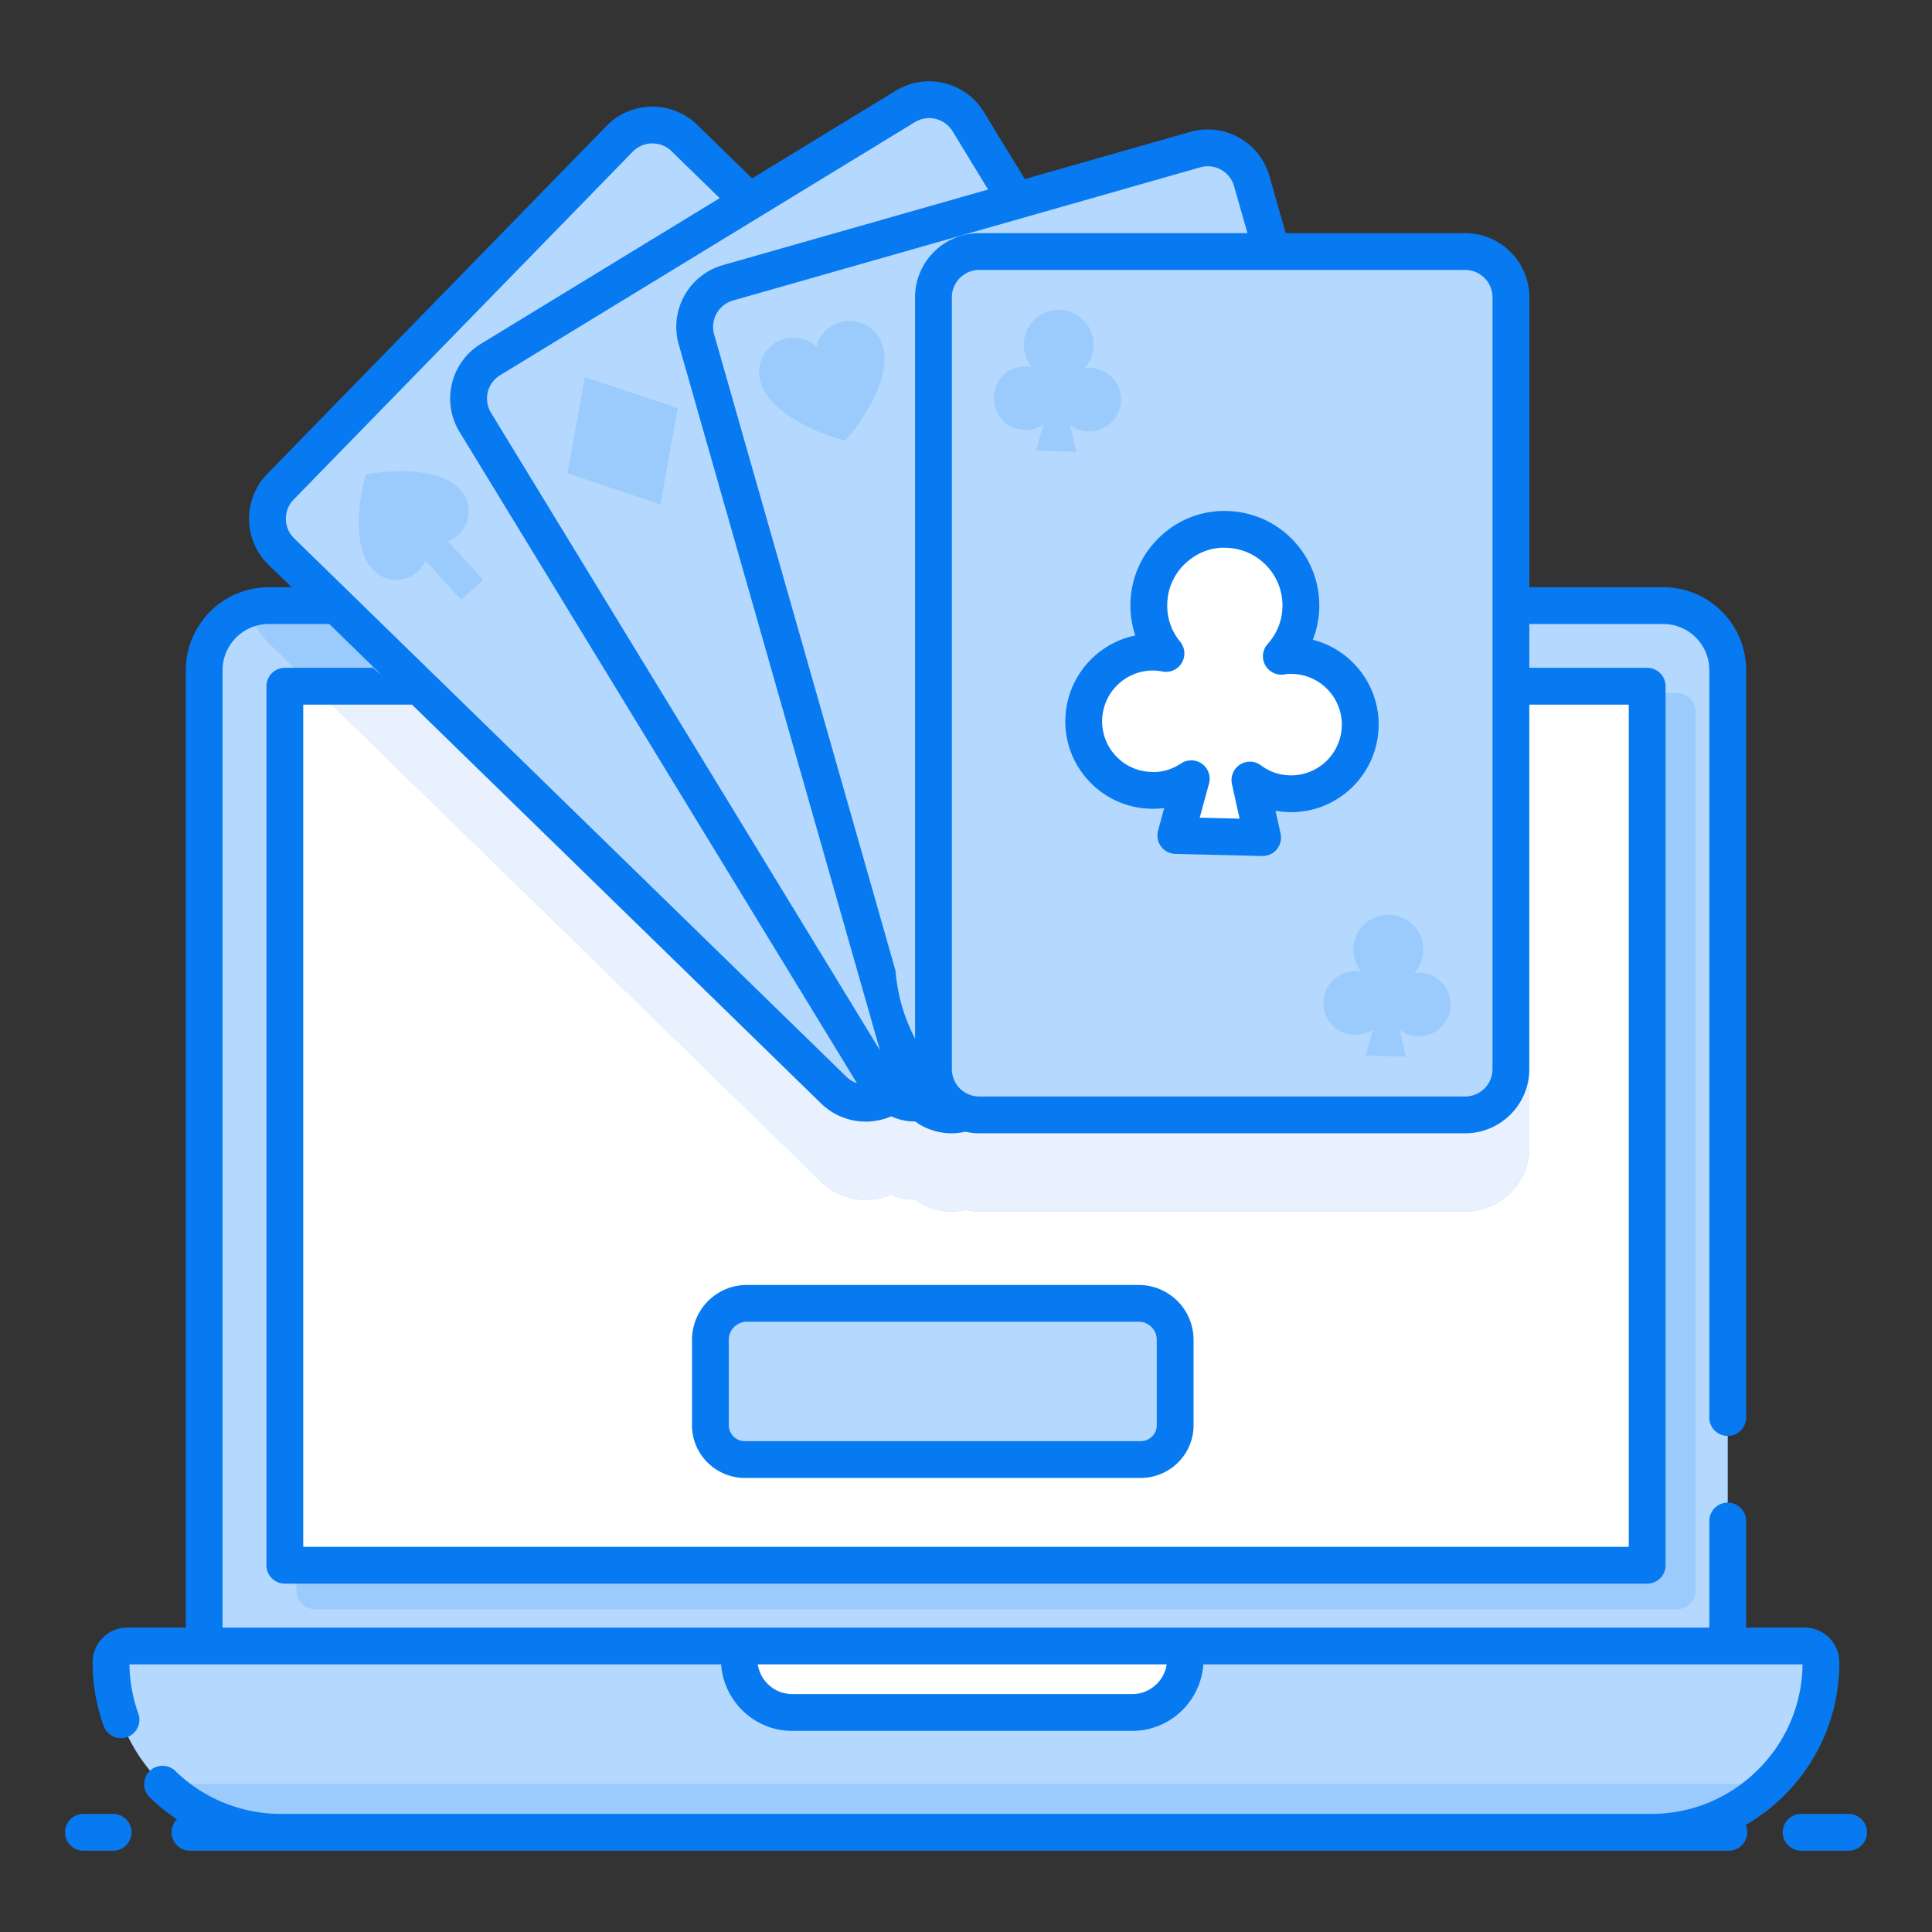
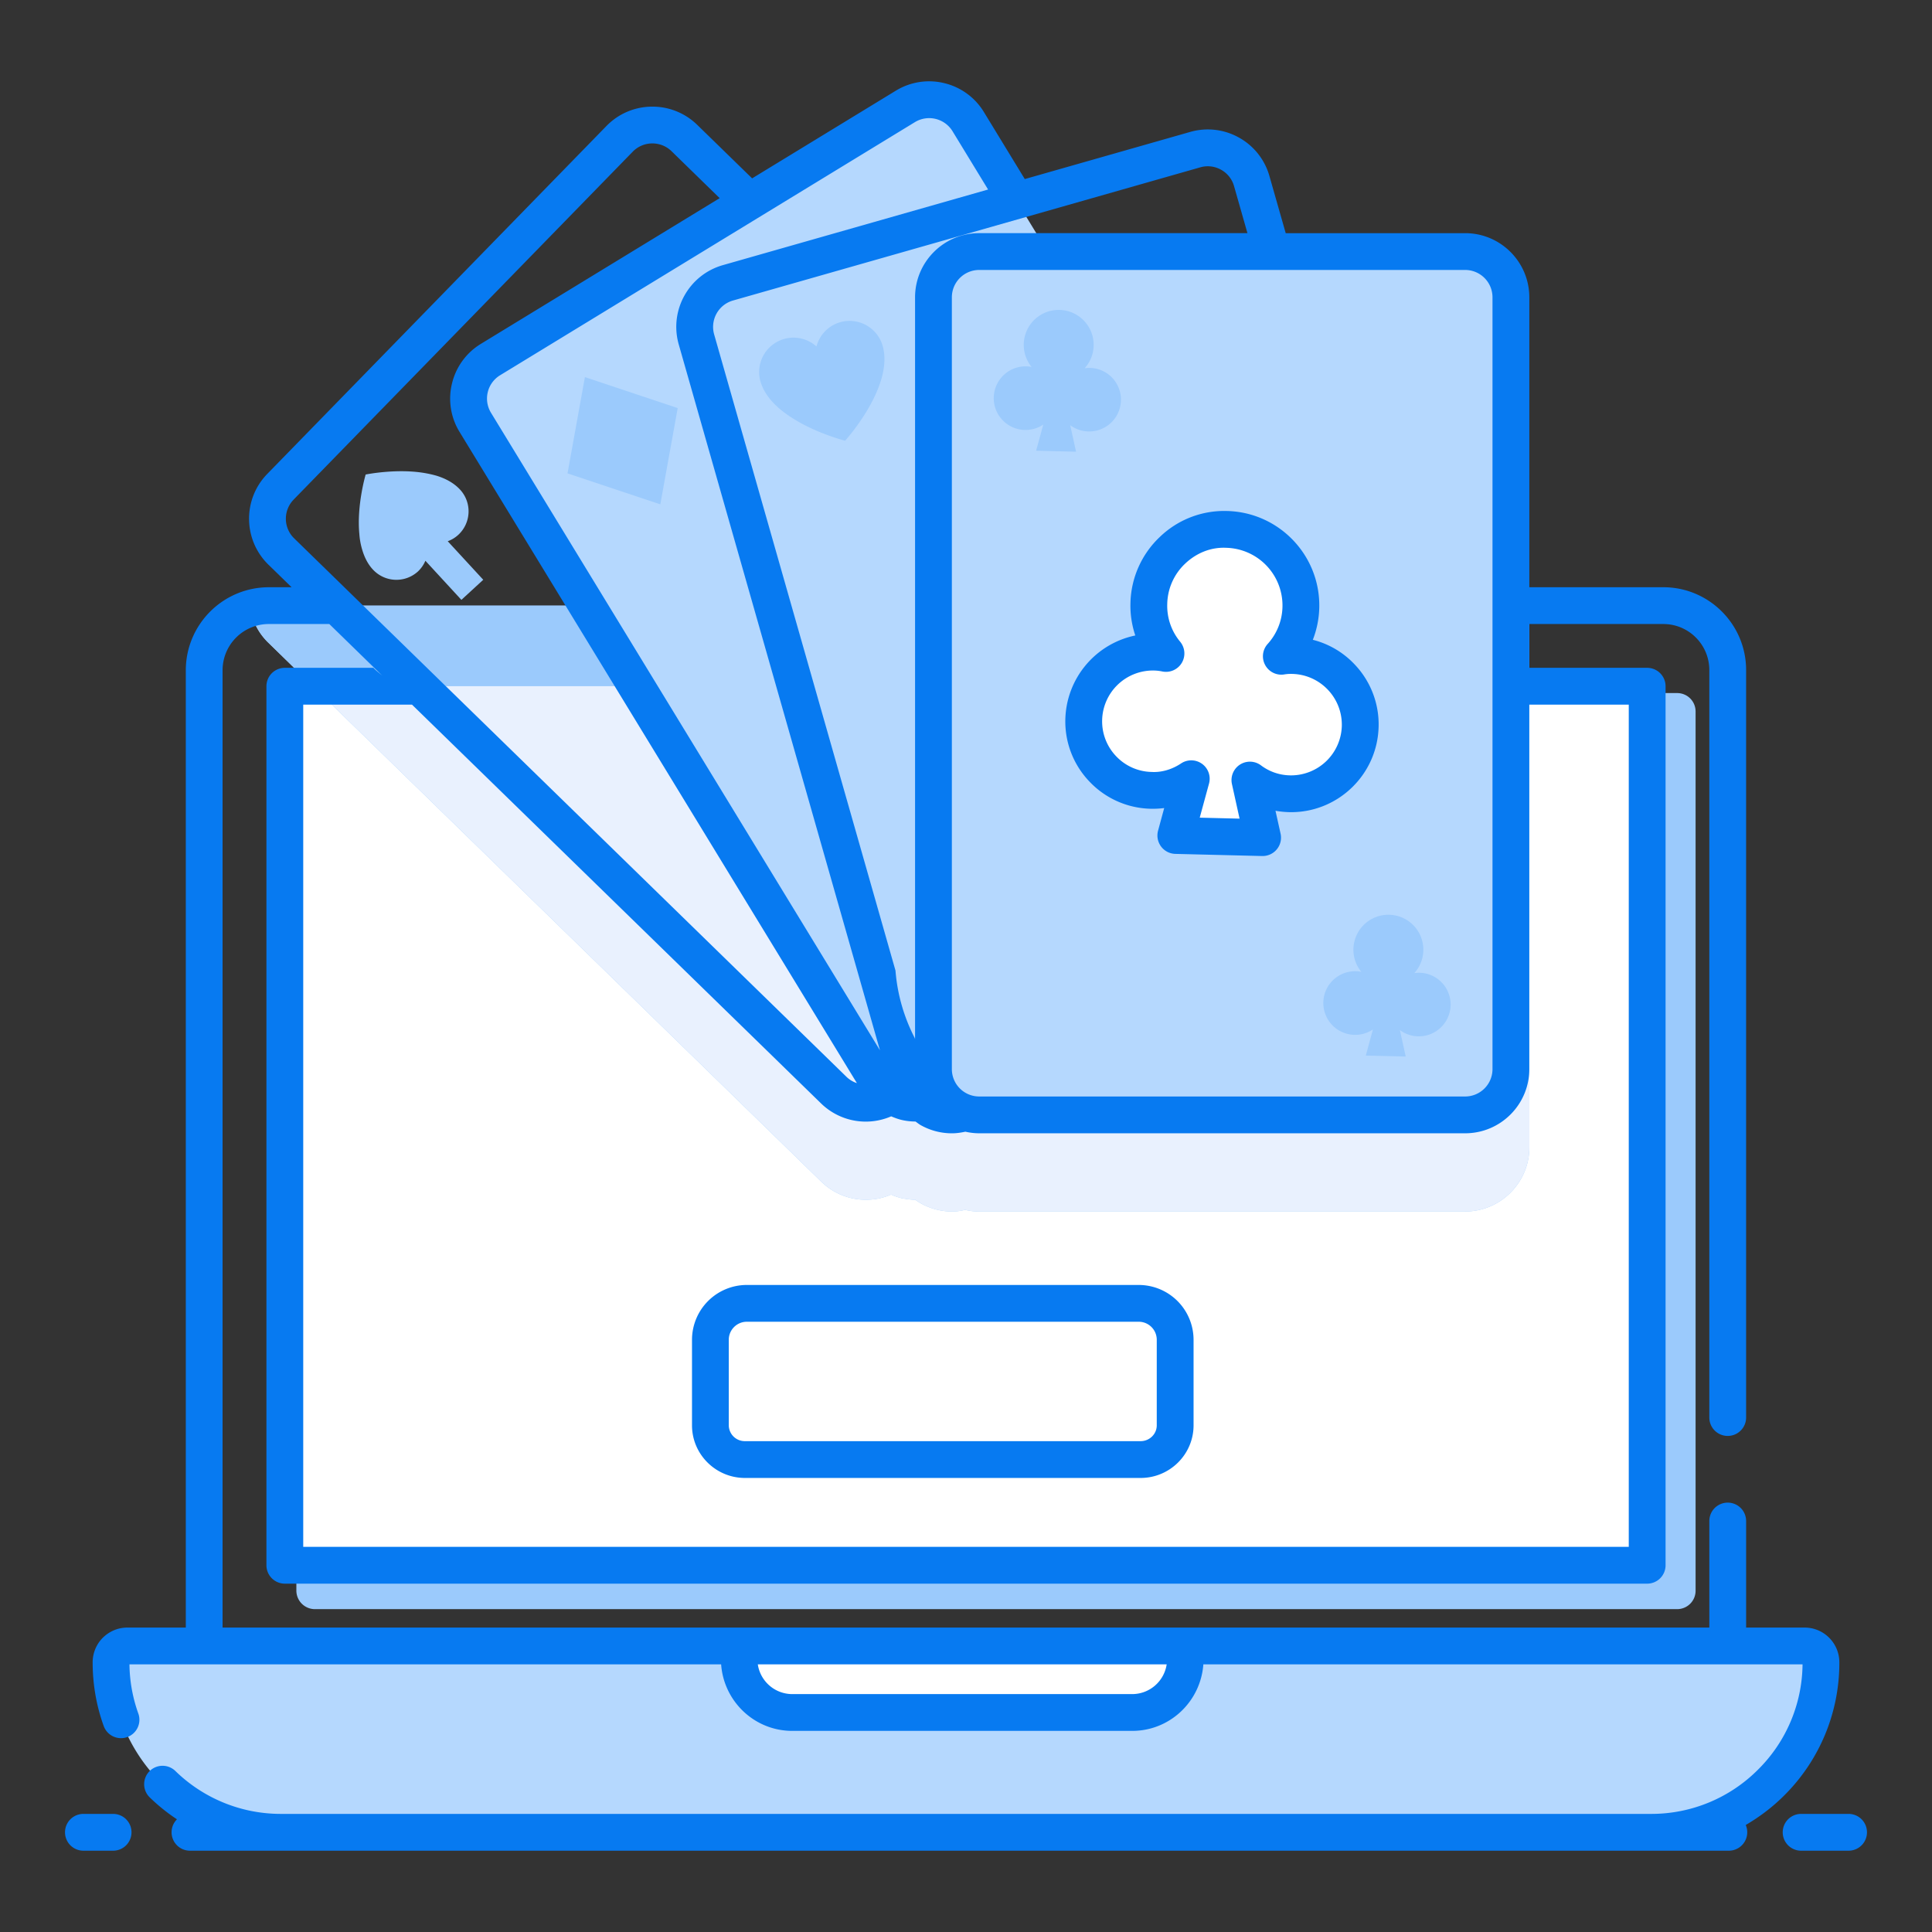
<svg xmlns="http://www.w3.org/2000/svg" width="300" height="300">
  <rect width="100%" height="100%" fill="#333333" stroke="none" />
  <path d="m78.566 98.93-1.43 1.316m-7.597 7-1.488 1.371M237.48 94.04v84.112c-.015 5.504-4.472 9.957-9.972 9.973H152.05c-.77 0-1.485-.086-2.2-.258a8.2 8.2 0 0 1-2.027.258 9.9 9.9 0 0 1-5.715-1.828c-.714 0-1.43-.113-2.172-.258a9.7 9.7 0 0 1-1.57-.543 9.7 9.7 0 0 1-3.914.8 9.86 9.86 0 0 1-6.945-2.827L49.68 107.613l-1.086-1.058-6.914-6.743a9.7 9.7 0 0 1-2.828-5.343 9.7 9.7 0 0 1 2.886-.43Zm0 0" style="stroke:none;fill-rule:nonzero;fill:#9bcafc;fill-opacity:1" />
  <path d="M282.762 258.121a26.3 26.3 0 0 1-7.735 18.66 26.27 26.27 0 0 1-18.66 7.735H43.633c-14.578 0-26.395-11.817-26.395-26.395 0-.7.29-1.332.746-1.797a2.56 2.56 0 0 1 1.797-.746h260.43a2.543 2.543 0 0 1 2.543 2.543" style="stroke:none;fill-rule:nonzero;fill:#b5d8fe;fill-opacity:1" />
-   <path d="M25.195 276.988a26.28 26.28 0 0 0 18.438 7.528h212.734a26.27 26.27 0 0 0 18.434-7.528Zm0 0" style="stroke:none;fill-rule:nonzero;fill:#9bcafc;fill-opacity:1" />
-   <path d="M268.281 104.04v151.542H31.707V104.039c0-4.512 3-8.344 7.145-9.57a9.7 9.7 0 0 1 2.886-.43h216.543c5.543 0 10 4.488 10 10" style="stroke:none;fill-rule:nonzero;fill:#b5d8fe;fill-opacity:1" />
  <path d="M263.29 110.488v136.508a2.84 2.84 0 0 1-.837 2.031c-.539.54-1.27.84-2.031.84H48.887a2.88 2.88 0 0 1-2.867-2.87V110.487a2.877 2.877 0 0 1 2.867-2.867h211.535a2.85 2.85 0 0 1 2.867 2.867" style="stroke:none;fill-rule:nonzero;fill:#9bcafc;fill-opacity:1" />
  <path d="M184.078 255.578v2.067a8.27 8.27 0 0 1-8.27 8.27h-52.785a8.27 8.27 0 0 1-8.27-8.27v-2.067ZM44.223 106.555h211.543v136.484H44.223Zm0 0" style="stroke:none;fill-rule:nonzero;fill:#fff;fill-opacity:1" />
-   <path d="M182.48 208.04v13.284c0 2.914-2.402 5.317-5.37 5.317h-61.43c-2.973 0-5.371-2.403-5.371-5.317V208.04a5.65 5.65 0 0 1 5.656-5.656h60.86a5.65 5.65 0 0 1 5.655 5.656" style="stroke:none;fill-rule:nonzero;fill:#b5d8fe;fill-opacity:1" />
  <path d="m78.566 98.93-1.43 1.316m-7.597 7-1.488 1.371M237.48 94.04v84.112c-.015 5.504-4.472 9.957-9.972 9.973H152.05c-.77 0-1.485-.086-2.2-.258a8.2 8.2 0 0 1-2.027.258 9.9 9.9 0 0 1-5.715-1.828c-.714 0-1.43-.113-2.172-.258a9.7 9.7 0 0 1-1.57-.543 9.7 9.7 0 0 1-3.914.8 9.86 9.86 0 0 1-6.945-2.827L49.68 107.613l-1.086-1.058-6.914-6.743a9.7 9.7 0 0 1-2.828-5.343 9.7 9.7 0 0 1 2.886-.43Zm0 0" style="stroke:none;fill-rule:nonzero;fill:#9bcafc;fill-opacity:1" />
  <path d="m78.566 98.93-1.43 1.316m-7.597 7-1.488 1.371M237.48 106.555v71.597c-.015 5.504-4.472 9.957-9.972 9.973H152.05c-.77 0-1.485-.086-2.2-.258a8.2 8.2 0 0 1-2.027.258 9.9 9.9 0 0 1-5.715-1.828c-.714 0-1.43-.113-2.172-.258a9.7 9.7 0 0 1-1.57-.543 9.7 9.7 0 0 1-3.914.8 9.86 9.86 0 0 1-6.945-2.827L49.68 107.613l-1.086-1.058Zm0 0" style="stroke:none;fill-rule:nonzero;fill:#e9f1fe;fill-opacity:1" />
-   <path d="m106.262 21.43 85.82 83.66a7.105 7.105 0 0 1 .133 10.043l-52.68 54.039a7.1 7.1 0 0 1-10.043.125L43.676 85.629a7.097 7.097 0 0 1-.137-10.04l52.68-54.042c2.738-2.805 7.238-2.863 10.043-.121" style="stroke:none;fill-rule:nonzero;fill:#b5d8fe;fill-opacity:1" />
  <path d="m150.348 18.89 62.425 102.317a7.1 7.1 0 0 1-2.359 9.758l-64.422 39.305a7.103 7.103 0 0 1-9.762-2.364L73.805 65.59a7.1 7.1 0 0 1 2.36-9.758l64.42-39.309c3.349-2.043 7.72-.98 9.763 2.372" style="stroke:none;fill-rule:nonzero;fill:#b5d8fe;fill-opacity:1" />
-   <path d="m194.371 28.121 32.86 115.258a7.1 7.1 0 0 1-4.883 8.777l-72.578 20.692a7.103 7.103 0 0 1-8.77-4.887L108.145 52.699a7.09 7.09 0 0 1 4.875-8.777l72.578-20.688a7.095 7.095 0 0 1 8.77 4.887" style="stroke:none;fill-rule:nonzero;fill:#b5d8fe;fill-opacity:1" />
  <path d="M234.613 46.164v119.852a7.1 7.1 0 0 1-7.097 7.105h-75.47a7.1 7.1 0 0 1-7.093-7.105V46.164a7.1 7.1 0 0 1 7.094-7.105h75.469a7.1 7.1 0 0 1 7.097 7.105" style="stroke:none;fill-rule:nonzero;fill:#b5d8fe;fill-opacity:1" />
  <path d="M225.25 156.11a4.94 4.94 0 0 1-2.773 4.312 4.93 4.93 0 0 1-5.106-.477l.91 4.114-6.203-.149 1.11-4.058a4.946 4.946 0 0 1-7.415-5.77 4.95 4.95 0 0 1 4.79-3.273q.416.011.816.093a5.42 5.42 0 0 1-.668-5.816 5.42 5.42 0 0 1 5.008-3.04 5.423 5.423 0 0 1 3.898 9.056q.4-.058.82-.051a4.93 4.93 0 0 1 4.813 5.058m-51.191-93.922a4.94 4.94 0 0 1-2.77 4.313 4.95 4.95 0 0 1-5.105-.473l.906 4.114-6.203-.157 1.11-4.054a4.94 4.94 0 1 1-2.626-9.043q.416.012.816.093a5.428 5.428 0 1 1 9.192-5.578 5.42 5.42 0 0 1-.953 5.778q.398-.058.82-.051a4.926 4.926 0 0 1 4.813 5.059" style="stroke:none;fill-rule:nonzero;fill:#9bcafc;fill-opacity:1" />
  <path d="M211.21 112.781a10.727 10.727 0 0 1-10.991 10.469 10.56 10.56 0 0 1-6.137-2.125l1.973 8.938-13.477-.329 2.406-8.816a10.74 10.74 0 0 1-11.14.477 10.74 10.74 0 0 1-5.559-9.665 10.735 10.735 0 0 1 10.996-10.468c.598.015 1.2.086 1.77.199a11.63 11.63 0 0 1-2.664-7.738 11.83 11.83 0 0 1 3.66-8.266 11.8 11.8 0 0 1 8.437-3.25 11.79 11.79 0 0 1 11.512 12.098 11.6 11.6 0 0 1-3.035 7.597c3.125-.449 6.293.5 8.652 2.598a10.7 10.7 0 0 1 3.594 8.281" style="stroke:none;fill-rule:nonzero;fill:#fff;fill-opacity:1" />
  <path d="M17.563 281.66h-4.61a2.857 2.857 0 1 0 0 5.715h4.61a2.857 2.857 0 1 0 0-5.715m269.484 0h-7.371a2.857 2.857 0 0 0 0 5.715h7.37a2.857 2.857 0 1 0 0-5.715m-10.003-2.855a29 29 0 0 0 8.57-20.68 5.4 5.4 0 0 0-5.398-5.398h-9.078v-16.543a2.857 2.857 0 1 0-5.715 0v16.543H34.562V104.039a7.176 7.176 0 0 1 7.176-7.14h9.399l8.234 8.027c-.41-.36-.851-.688-1.242-1.067q-.07-.076-.145-.16H44.23a2.86 2.86 0 0 0-2.859 2.86v136.496a2.857 2.857 0 0 0 2.86 2.855H255.77a2.857 2.857 0 0 0 2.859-2.855V106.559a2.86 2.86 0 0 0-2.86-2.86h-18.296v-6.8h20.808c3.942 0 7.14 3.203 7.14 7.144v116.07a2.857 2.857 0 0 0 5.715 0V104.04c0-7.086-5.765-12.855-12.855-12.855h-20.808v-45.02c-.008-5.496-4.461-9.953-9.957-9.96h-27.871l-2.528-8.868a9.91 9.91 0 0 0-4.73-5.973 9.9 9.9 0 0 0-7.574-.879l-25.684 7.32-6.344-10.398a9.9 9.9 0 0 0-6.156-4.496 9.9 9.9 0 0 0-7.527 1.172l-22.313 13.613-8.527-8.312c-3.942-3.836-10.242-3.758-14.086.172l-52.68 54.039c-3.832 3.941-3.75 10.242.18 14.082l3.601 3.508h-3.539c-7.101.015-12.855 5.757-12.886 12.855v148.688h-9.067c-1.43 0-2.777.55-3.84 1.597a5.42 5.42 0 0 0-1.558 3.797c0 3.402.574 6.727 1.715 9.887a2.855 2.855 0 0 0 3.652 1.726 2.86 2.86 0 0 0 1.726-3.656 23.4 23.4 0 0 1-1.378-7.64l91.875.003c.414 5.754 5.183 10.329 11.046 10.329h52.786c5.863 0 10.629-4.57 11.046-10.329h93.043a23.3 23.3 0 0 1-6.894 16.325 23.35 23.35 0 0 1-16.637 6.894H43.633A23.43 23.43 0 0 1 27.234 275a2.86 2.86 0 0 0-4.043.055 2.86 2.86 0 0 0 .059 4.043 29 29 0 0 0 4.227 3.402 2.85 2.85 0 0 0-.614 3.113 2.85 2.85 0 0 0 2.637 1.762h238.96a2.86 2.86 0 0 0 2.618-3.992c2.149-1.258 4.16-2.77 5.965-4.578m-24.129-169.39v130.78H47.086v-130.78h16.887l63.523 61.925a9.94 9.94 0 0 0 10.89 2.004c.5.215 1.016.41 1.555.543.739.18 1.485.258 2.223.265.274.192.524.403.816.567a9.9 9.9 0 0 0 4.829 1.261c.699 0 1.398-.101 2.093-.25a10 10 0 0 0 2.145.247h75.469c5.496-.008 9.949-4.465 9.953-9.961v-56.602Zm-21.16-63.25v119.85a4.25 4.25 0 0 1-4.238 4.247h-75.47a4.247 4.247 0 0 1-4.241-4.246V46.164a4.247 4.247 0 0 1 4.242-4.246h75.469a4.25 4.25 0 0 1 4.238 4.246m-45.375-20.18a4.2 4.2 0 0 1 3.223.371 4.21 4.21 0 0 1 2.02 2.543v.004l2.081 7.301h-41.656c-5.496.008-9.95 4.465-9.957 9.961v115.207l-.055-.2a27.4 27.4 0 0 1-2.984-10.464l-28.16-98.785a4.26 4.26 0 0 1 2.914-5.254Zm-44.305-7.023a4.254 4.254 0 0 1 5.836 1.418l5.52 9.05-41.192 11.743c-5.285 1.516-8.347 7.023-6.843 12.312L136.64 163.09 76.246 64.102a4.24 4.24 0 0 1 1.406-5.832ZM45.59 77.582l52.672-54.039a4.24 4.24 0 0 1 3.039-1.273c1.066 0 2.14.398 2.965 1.199l7.484 7.3-37.074 22.622a9.89 9.89 0 0 0-4.492 6.164 9.87 9.87 0 0 0 1.183 7.527l61.692 101.106a4.2 4.2 0 0 1-1.575-.938L45.668 83.586a4.25 4.25 0 0 1-.078-6m130.215 185.473h-52.782a5.42 5.42 0 0 1-5.351-4.618h63.488a5.42 5.42 0 0 1-5.351 4.618" style="stroke:none;fill-rule:nonzero;fill:#077af1;fill-opacity:1" />
  <path d="M176.824 199.527h-60.86a8.52 8.52 0 0 0-8.51 8.512v13.285c0 4.508 3.69 8.172 8.226 8.172h61.43c4.535 0 8.226-3.664 8.226-8.172V208.04a8.52 8.52 0 0 0-8.512-8.512m2.797 21.797c0 1.356-1.125 2.457-2.512 2.457h-61.43a2.487 2.487 0 0 1-2.515-2.457V208.04c0-1.543 1.258-2.8 2.8-2.8h60.86a2.8 2.8 0 0 1 2.797 2.8Zm-.934-95.742a14 14 0 0 0 2.09-.11l-.953 3.512a2.86 2.86 0 0 0 .465 2.457 2.85 2.85 0 0 0 2.219 1.149l13.476.332h.07c.868 0 1.688-.39 2.231-1.067.543-.671.75-1.558.563-2.402l-.79-3.558c.801.14 1.614.214 2.426.218 7.344 0 13.403-5.883 13.586-13.261a13.5 13.5 0 0 0-3.746-9.707 13.4 13.4 0 0 0-6.469-3.797 14.7 14.7 0 0 0 1-4.973c.192-8.098-6.207-14.82-14.304-15.027a14.4 14.4 0 0 0-10.465 4.039 14.56 14.56 0 0 0-4.55 10.265c-.048 1.707.21 3.407.753 5.024a13.634 13.634 0 0 0-10.863 12.988 13.48 13.48 0 0 0 3.75 9.703 13.5 13.5 0 0 0 9.512 4.215m.32-21.469.191.004q.664.019 1.285.149a2.86 2.86 0 0 0 3.02-1.332 2.86 2.86 0 0 0-.25-3.29 8.7 8.7 0 0 1-2.004-5.851 8.83 8.83 0 0 1 2.773-6.266c1.735-1.644 3.98-2.586 6.391-2.465a8.96 8.96 0 0 1 8.727 9.172 8.86 8.86 0 0 1-2.286 5.743 2.85 2.85 0 0 0-.41 3.27 2.85 2.85 0 0 0 2.942 1.483 6.3 6.3 0 0 1 1.289-.085c4.344.113 7.777 3.722 7.68 8.066a7.89 7.89 0 0 1-7.872 7.687l-.195-.003a7.7 7.7 0 0 1-4.484-1.551 2.86 2.86 0 0 0-4.512 2.894l1.187 5.38-6.187-.153 1.445-5.297a2.857 2.857 0 0 0-4.34-3.125c-1.363.91-2.992 1.418-4.574 1.324a7.8 7.8 0 0 1-5.512-2.441 7.83 7.83 0 0 1-2.171-5.621 7.886 7.886 0 0 1 7.867-7.688" style="stroke:none;fill-rule:nonzero;fill:#077af1;fill-opacity:1" />
  <path d="M137.043 53.652c.453 1.524.344 3.172-.074 4.801q-.201.768-.485 1.524c-1.672 4.515-5.257 8.457-5.257 8.457s-5.391-1.356-9.325-4.297a13 13 0 0 1-1.242-1.016c-1.183-1.094-2.12-2.371-2.558-3.836a5.333 5.333 0 0 1 8.68-5.484 5.33 5.33 0 0 1 3.628-3.754 5.33 5.33 0 0 1 4.063.43 5.33 5.33 0 0 1 2.57 3.175M88.125 73.504l14.41 4.808 2.7-14.949-14.41-4.808ZM71.461 76.05a4.97 4.97 0 0 1-.316 7.015 4.8 4.8 0 0 1-1.622.977l5.516 5.984-3.394 3.121-5.59-6.074a4.9 4.9 0 0 1-1.184 1.688 4.966 4.966 0 0 1-7-.36c-1-1.086-1.562-2.52-1.879-4.043-.097-.484-.164-.98-.195-1.472-.422-4.465.984-9.203.984-9.203s5.07-1.036 9.535-.16q.739.138 1.454.343c1.437.438 2.734 1.14 3.69 2.184" style="stroke:none;fill-rule:nonzero;fill:#9bcafc;fill-opacity:1" />
</svg>